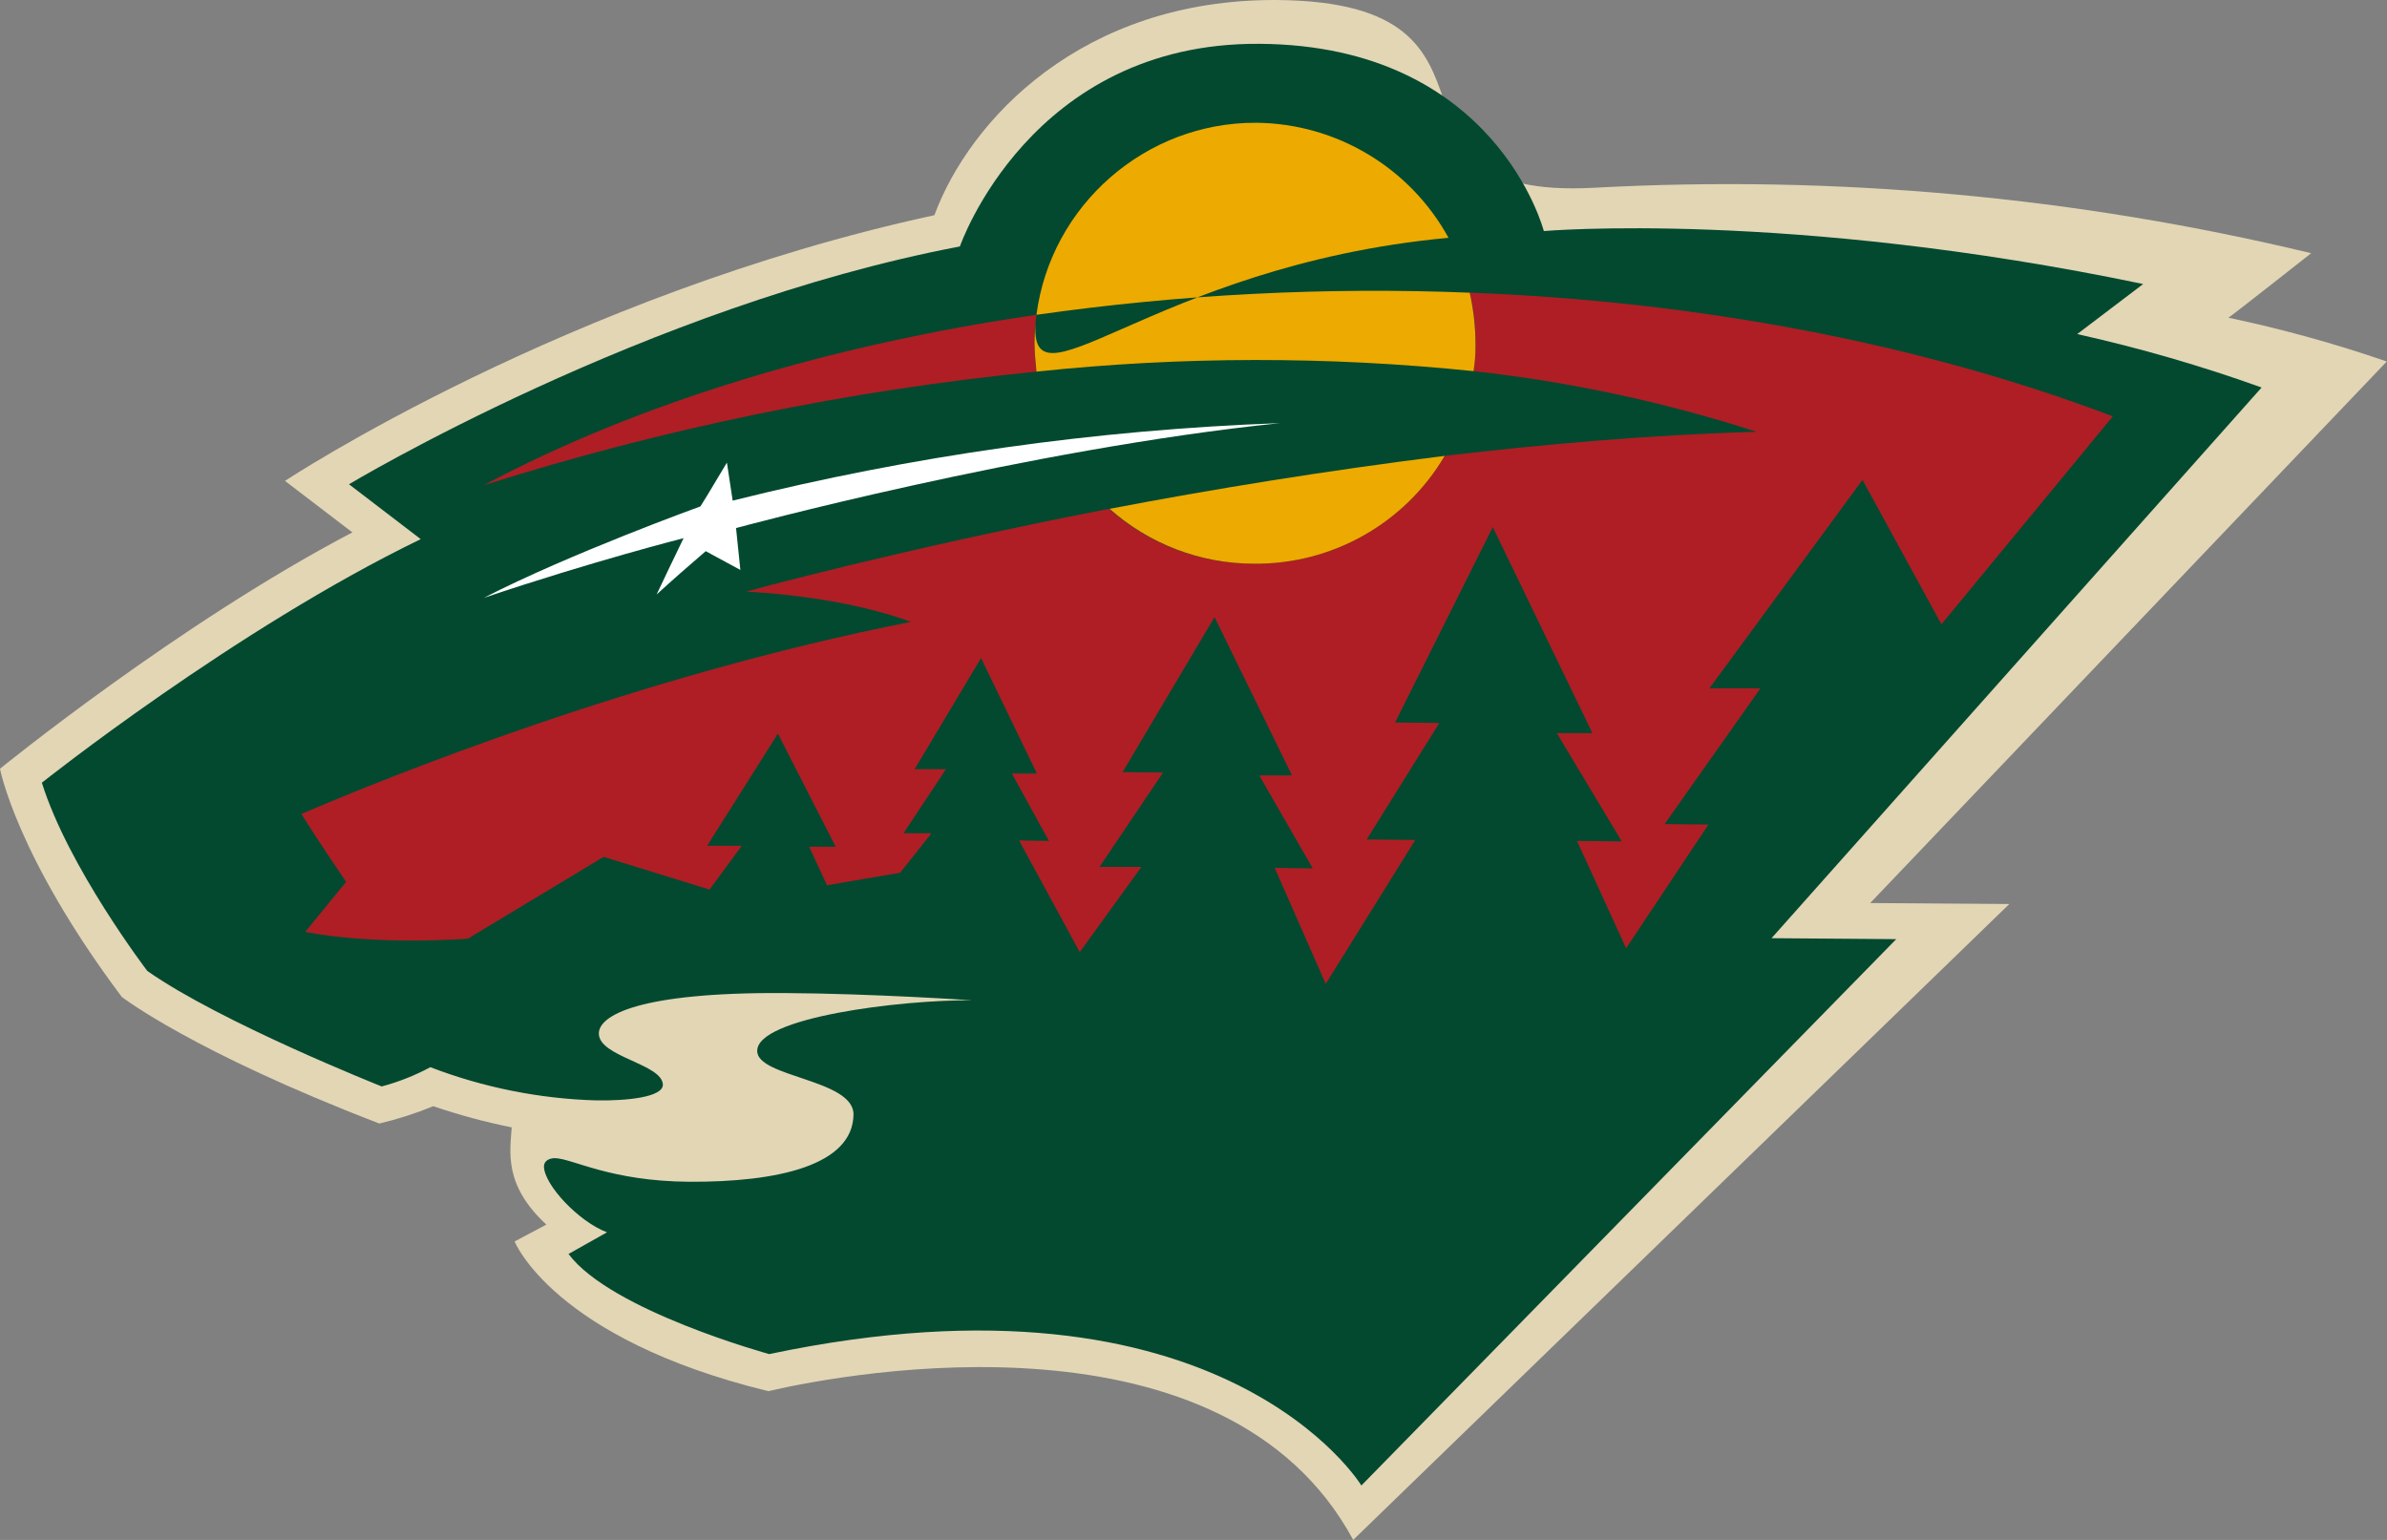
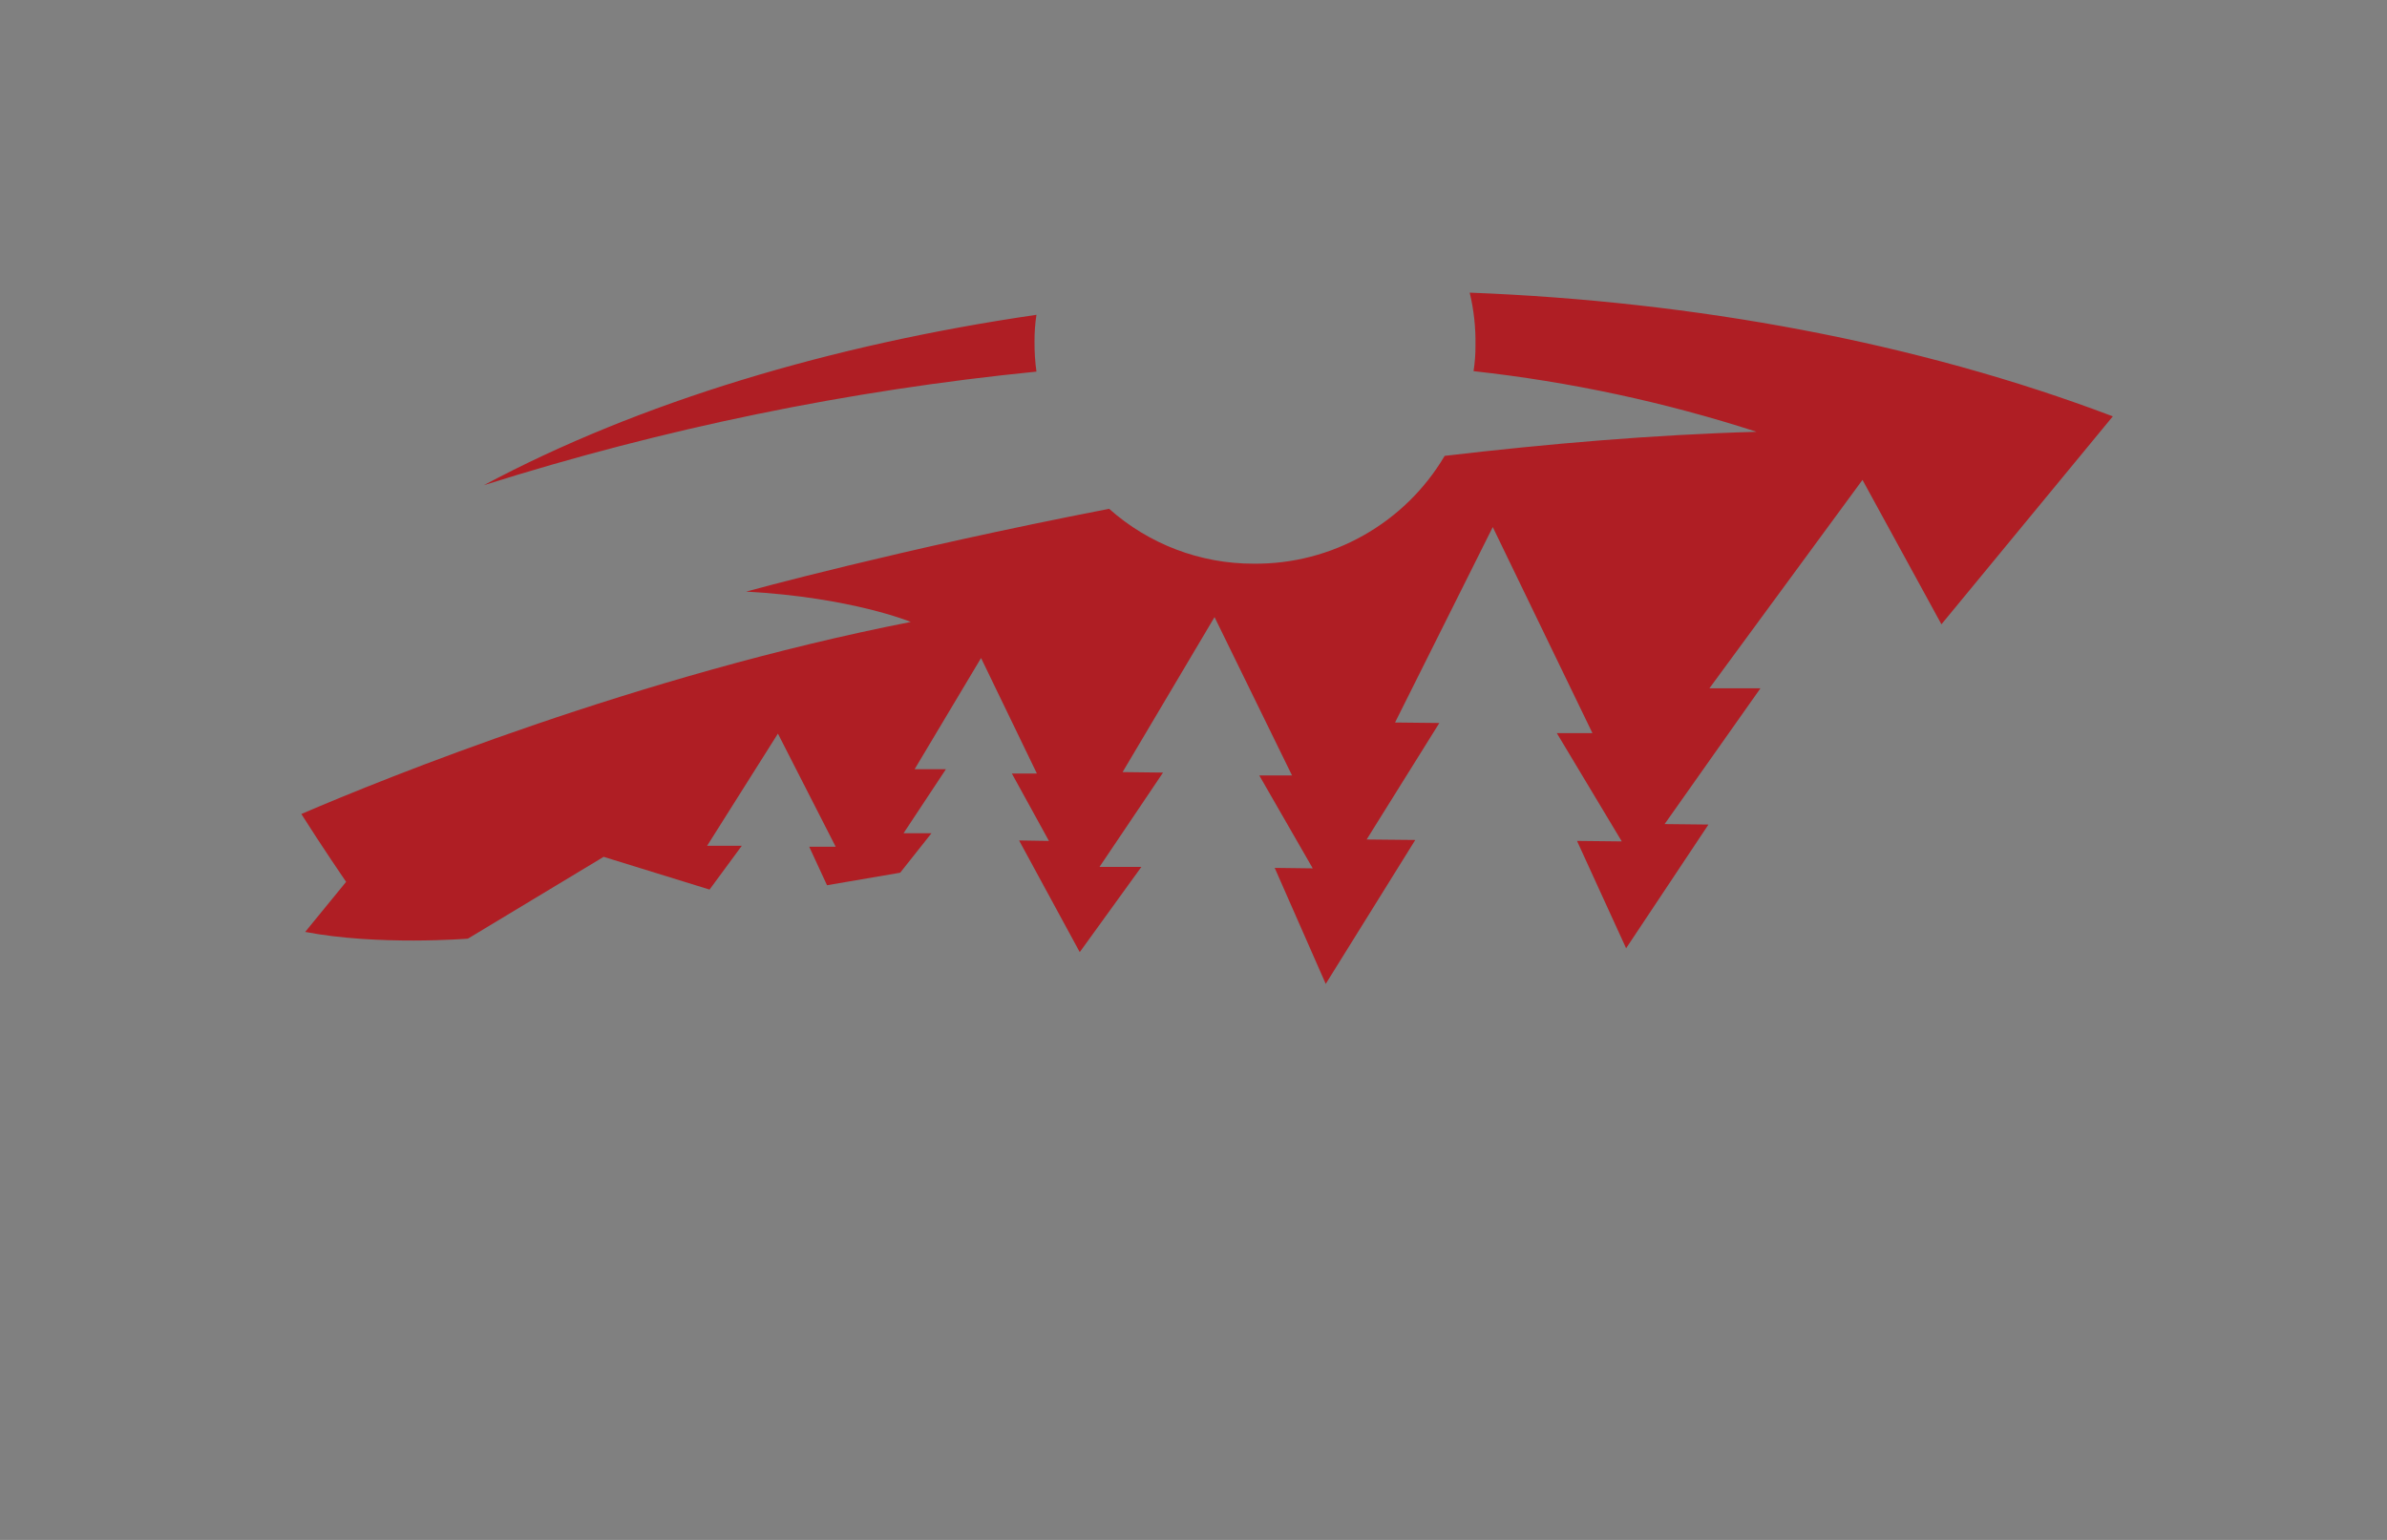
<svg xmlns="http://www.w3.org/2000/svg" fill-rule="evenodd" clip-rule="evenodd" width="310" height="200">
  <rect width="100%" height="100%" fill="#808080" stroke="none" />
-   <rect id="backgroundrect" width="100%" height="100%" x="0" y="0" fill="none" stroke="none" />
  <g class="currentLayer" style="">
    <title>Layer 1</title>
-     <path d="M289.401,41.263 c0.125,0 10.753,-8.377 10.753,-8.377 c-30.455,-7.327 -61.813,-10.192 -93.092,-8.502 c-31.277,1.688 -7.19,-24.133 -41.262,-24.383 c-25.321,-0.126 -39.888,15.629 -44.451,27.946 c-47.827,10.378 -84.339,34.51 -84.339,34.51 l8.754,6.69 c-22.569,11.816 -45.765,30.696 -45.765,30.696 s2.125,11.379 15.818,29.635 c0,0 9.19,7.127 33.447,16.442 c2.39,-0.563 4.731,-1.316 7.002,-2.25 c3.334,1.136 6.738,2.055 10.19,2.75 c-0.188,3.064 -1.126,7.44 4.502,12.629 l-4.126,2.188 s5.001,12.628 32.947,19.443 c10.753,-2.501 59.394,-11.378 75.961,19.318 l85.214,-82.588 l-18.069,-0.125 l67.084,-70.334 c-6.731,-2.323 -13.601,-4.222 -20.569,-5.69 z" fill="#e2d6b5" id="svg_1" class="" />
-     <path d="M293.714,50.329 c-7.829,-2.812 -15.827,-5.13 -23.946,-6.939 l8.566,-6.502 c-46.14,-9.628 -77.837,-6.878 -77.837,-6.878 s-6.189,-24.132 -36.949,-24.32 c-29.759,-0.188 -38.887,26.32 -38.887,26.32 c-40.825,7.753 -79.337,30.885 -79.337,30.885 l9.315,7.127 c-24.132,11.691 -49.202,31.634 -49.202,31.634 c3.438,11.004 13.691,24.445 13.691,24.445 c9.503,6.69 30.447,15.004 30.447,15.004 c2.194,-0.587 4.314,-1.425 6.315,-2.501 c6.895,2.644 14.188,4.102 21.57,4.314 c4.063,0.063 8.565,-0.438 8.628,-2.001 c0,-2.75 -8.316,-3.626 -8.316,-6.689 c0,-2.314 5.064,-5.377 24.132,-5.252 c11.379,0.062 24.321,0.938 24.321,0.938 c-9.378,-0.063 -27.884,2.25 -27.884,6.564 c-0.063,3.439 12.504,3.688 12.504,8.253 c-0.062,6.627 -9.878,8.815 -21.319,8.753 c-10.252,-0.063 -15.129,-3.001 -17.442,-3.064 c-0.875,0 -1.438,0.438 -1.438,1.063 c0,2.376 4.502,7.19 8.19,8.565 l-5.001,2.814 c5.501,7.377 26.07,13.004 26.07,13.004 c58.956,-12.441 76.899,17.068 76.899,17.068 l69.46,-70.959 l-16.193,-0.125 l63.645,-71.522 z" fill="#024930" id="svg_2" class="" />
    <path d="M134.353,44.389 c-0.01,-1.171 0.073,-2.343 0.251,-3.502 c-26.634,3.877 -51.516,11.316 -71.773,22.132 c23.351,-7.383 47.403,-12.327 71.773,-14.755 c-0.178,-1.284 -0.262,-2.58 -0.251,-3.876 zm56.518,-6.376 c0.537,2.23 0.789,4.52 0.75,6.815 c0.009,1.13 -0.074,2.259 -0.251,3.376 c12.489,1.372 24.806,4.011 36.761,7.877 c-13.442,0.375 -27.196,1.563 -40.513,3.125 c-5.168,8.758 -14.651,14.109 -24.821,14.004 c-6.913,0.008 -13.593,-2.53 -18.755,-7.127 c-27.696,5.377 -47.14,10.753 -47.14,10.753 c13.692,0.75 21.382,3.939 21.382,3.939 c-35.386,6.939 -68.396,20.318 -79.149,24.945 c2.562,4.063 5.814,8.814 5.814,8.814 l-5.314,6.502 c9.44,1.813 21.131,0.875 21.131,0.875 l17.63,-10.627 l13.755,4.251 l4.188,-5.689 h-4.502 l9.191,-14.567 l7.502,14.692 h-3.439 l2.314,5.001 l9.503,-1.626 l4.063,-5.126 h-3.626 l5.501,-8.316 h-4.063 l8.628,-14.441 l7.252,15.004 h-3.25 l4.814,8.753 l-3.877,-0.063 l7.877,14.504 l8.003,-11.066 h-5.44 l8.253,-12.253 l-5.252,-0.063 l11.942,-20.132 l10.065,20.57 h-4.251 l6.939,12.065 l-4.939,-0.062 l6.627,15.066 l11.628,-18.692 l-6.315,-0.063 l9.441,-15.129 l-5.752,-0.063 l12.691,-25.382 l12.942,26.757 h-4.626 l8.439,14.067 l-5.814,-0.063 l6.376,13.942 l10.692,-16.067 l-5.69,-0.063 l12.442,-17.63 h-6.627 l19.881,-27.071 l10.253,18.755 l22.257,-27.008 c-25.384,-9.628 -54.329,-14.943 -83.526,-16.068 z" fill="#af1e24" id="svg_3" class="" />
-     <path d="M163.174,15.944 c-14.381,-0.076 -26.705,10.685 -28.571,24.944 c-1.866,14.261 14.441,-6.376 53.516,-10.003 c-4.997,-9.111 -14.555,-14.835 -24.945,-14.941 zm-0.375,57.267 c10.173,0.12 19.664,-5.235 24.821,-14.004 c-15.567,1.938 -30.447,4.377 -43.513,6.878 c5.149,4.578 11.802,7.114 18.692,7.127 zm28.072,-35.198 c-18.805,-0.747 -37.638,0.216 -56.267,2.875 c-0.148,1.162 -0.231,2.331 -0.251,3.502 c0,1.313 0.125,2.625 0.251,3.876 c18.869,-1.992 37.894,-2.012 56.767,-0.062 c0.176,-1.117 0.26,-2.246 0.251,-3.377 c0.008,-2.293 -0.244,-4.578 -0.75,-6.815 v0.001 z" fill="#edaa00" id="svg_4" class="" />
-     <path d="M166.237,54.955 c-23.98,0.869 -47.804,4.243 -71.084,10.066 c-0.251,-1.688 -0.5,-3.314 -0.75,-4.94 c-1.187,1.939 -2.25,3.814 -3.439,5.69 c0,0 -16.942,6.126 -28.134,11.878 c14.317,-4.814 25.946,-7.752 25.946,-7.752 c-1.189,2.438 -2.314,4.814 -3.502,7.315 c2.125,-1.938 4.189,-3.751 6.378,-5.627 l4.5,2.439 c-0.188,-1.813 -0.374,-3.565 -0.562,-5.44 c0,0 37.761,-10.253 70.646,-13.629 z" fill="#fff" id="svg_5" class="" />
  </g>
</svg>